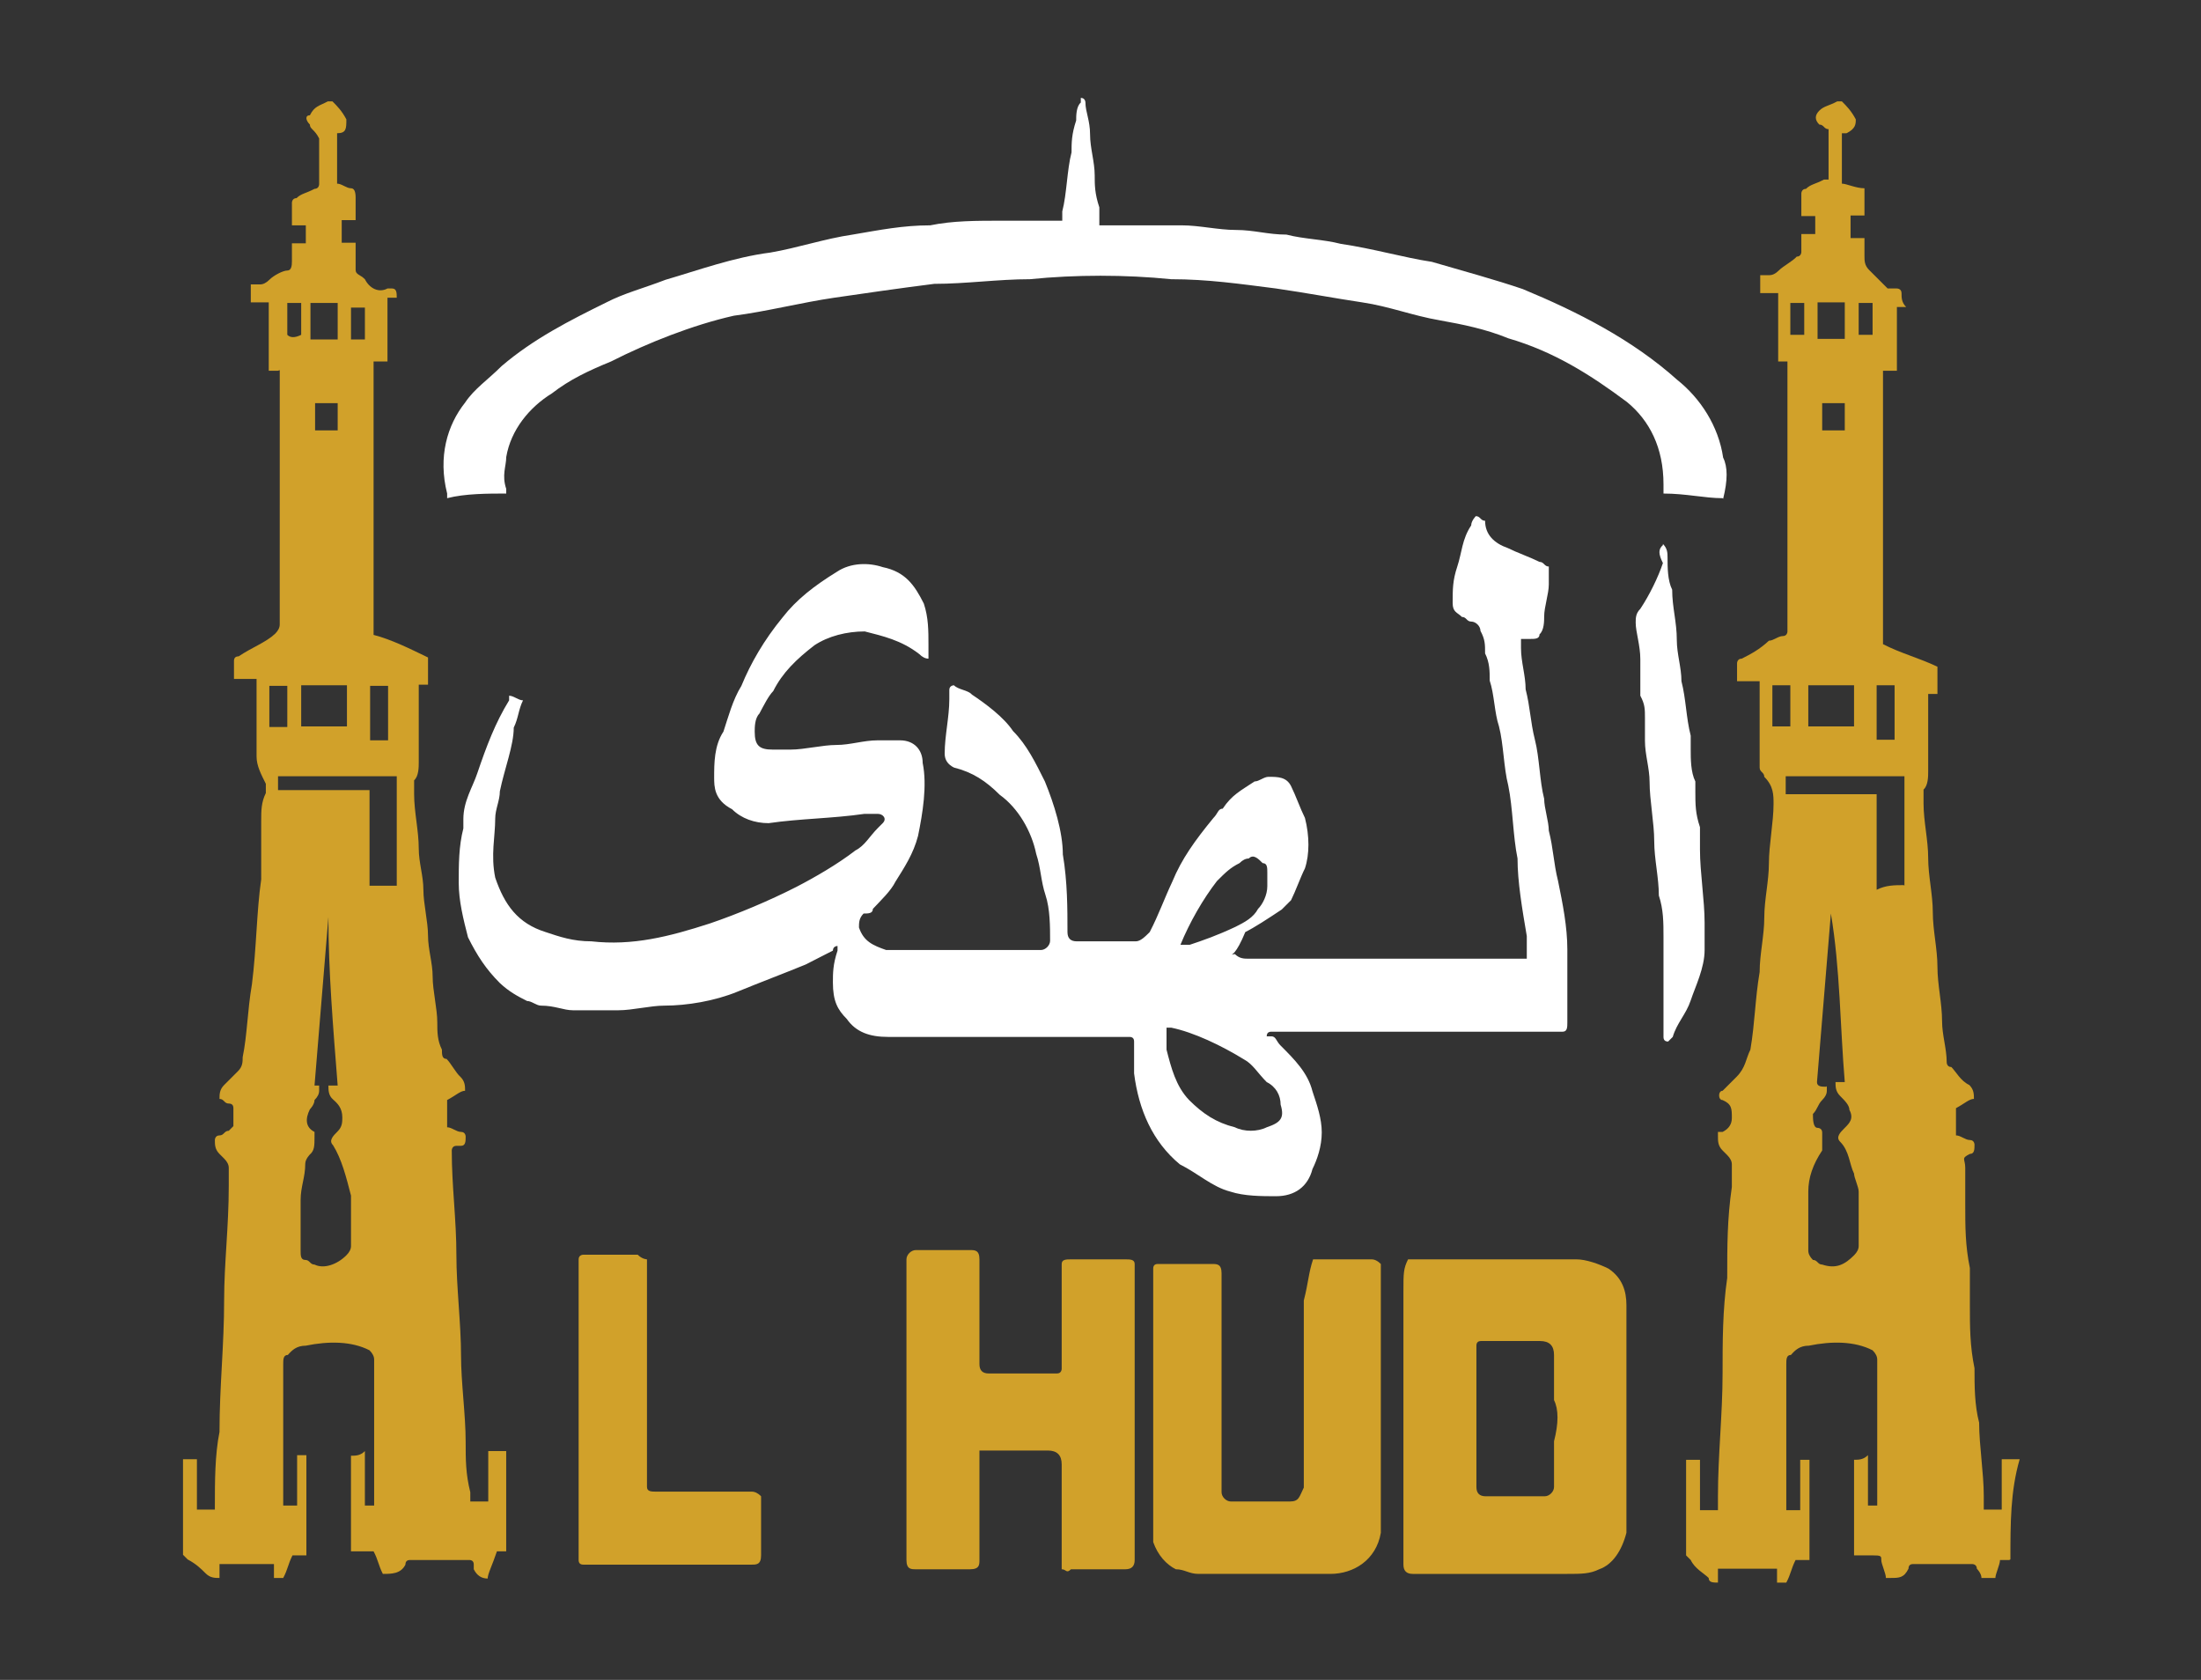
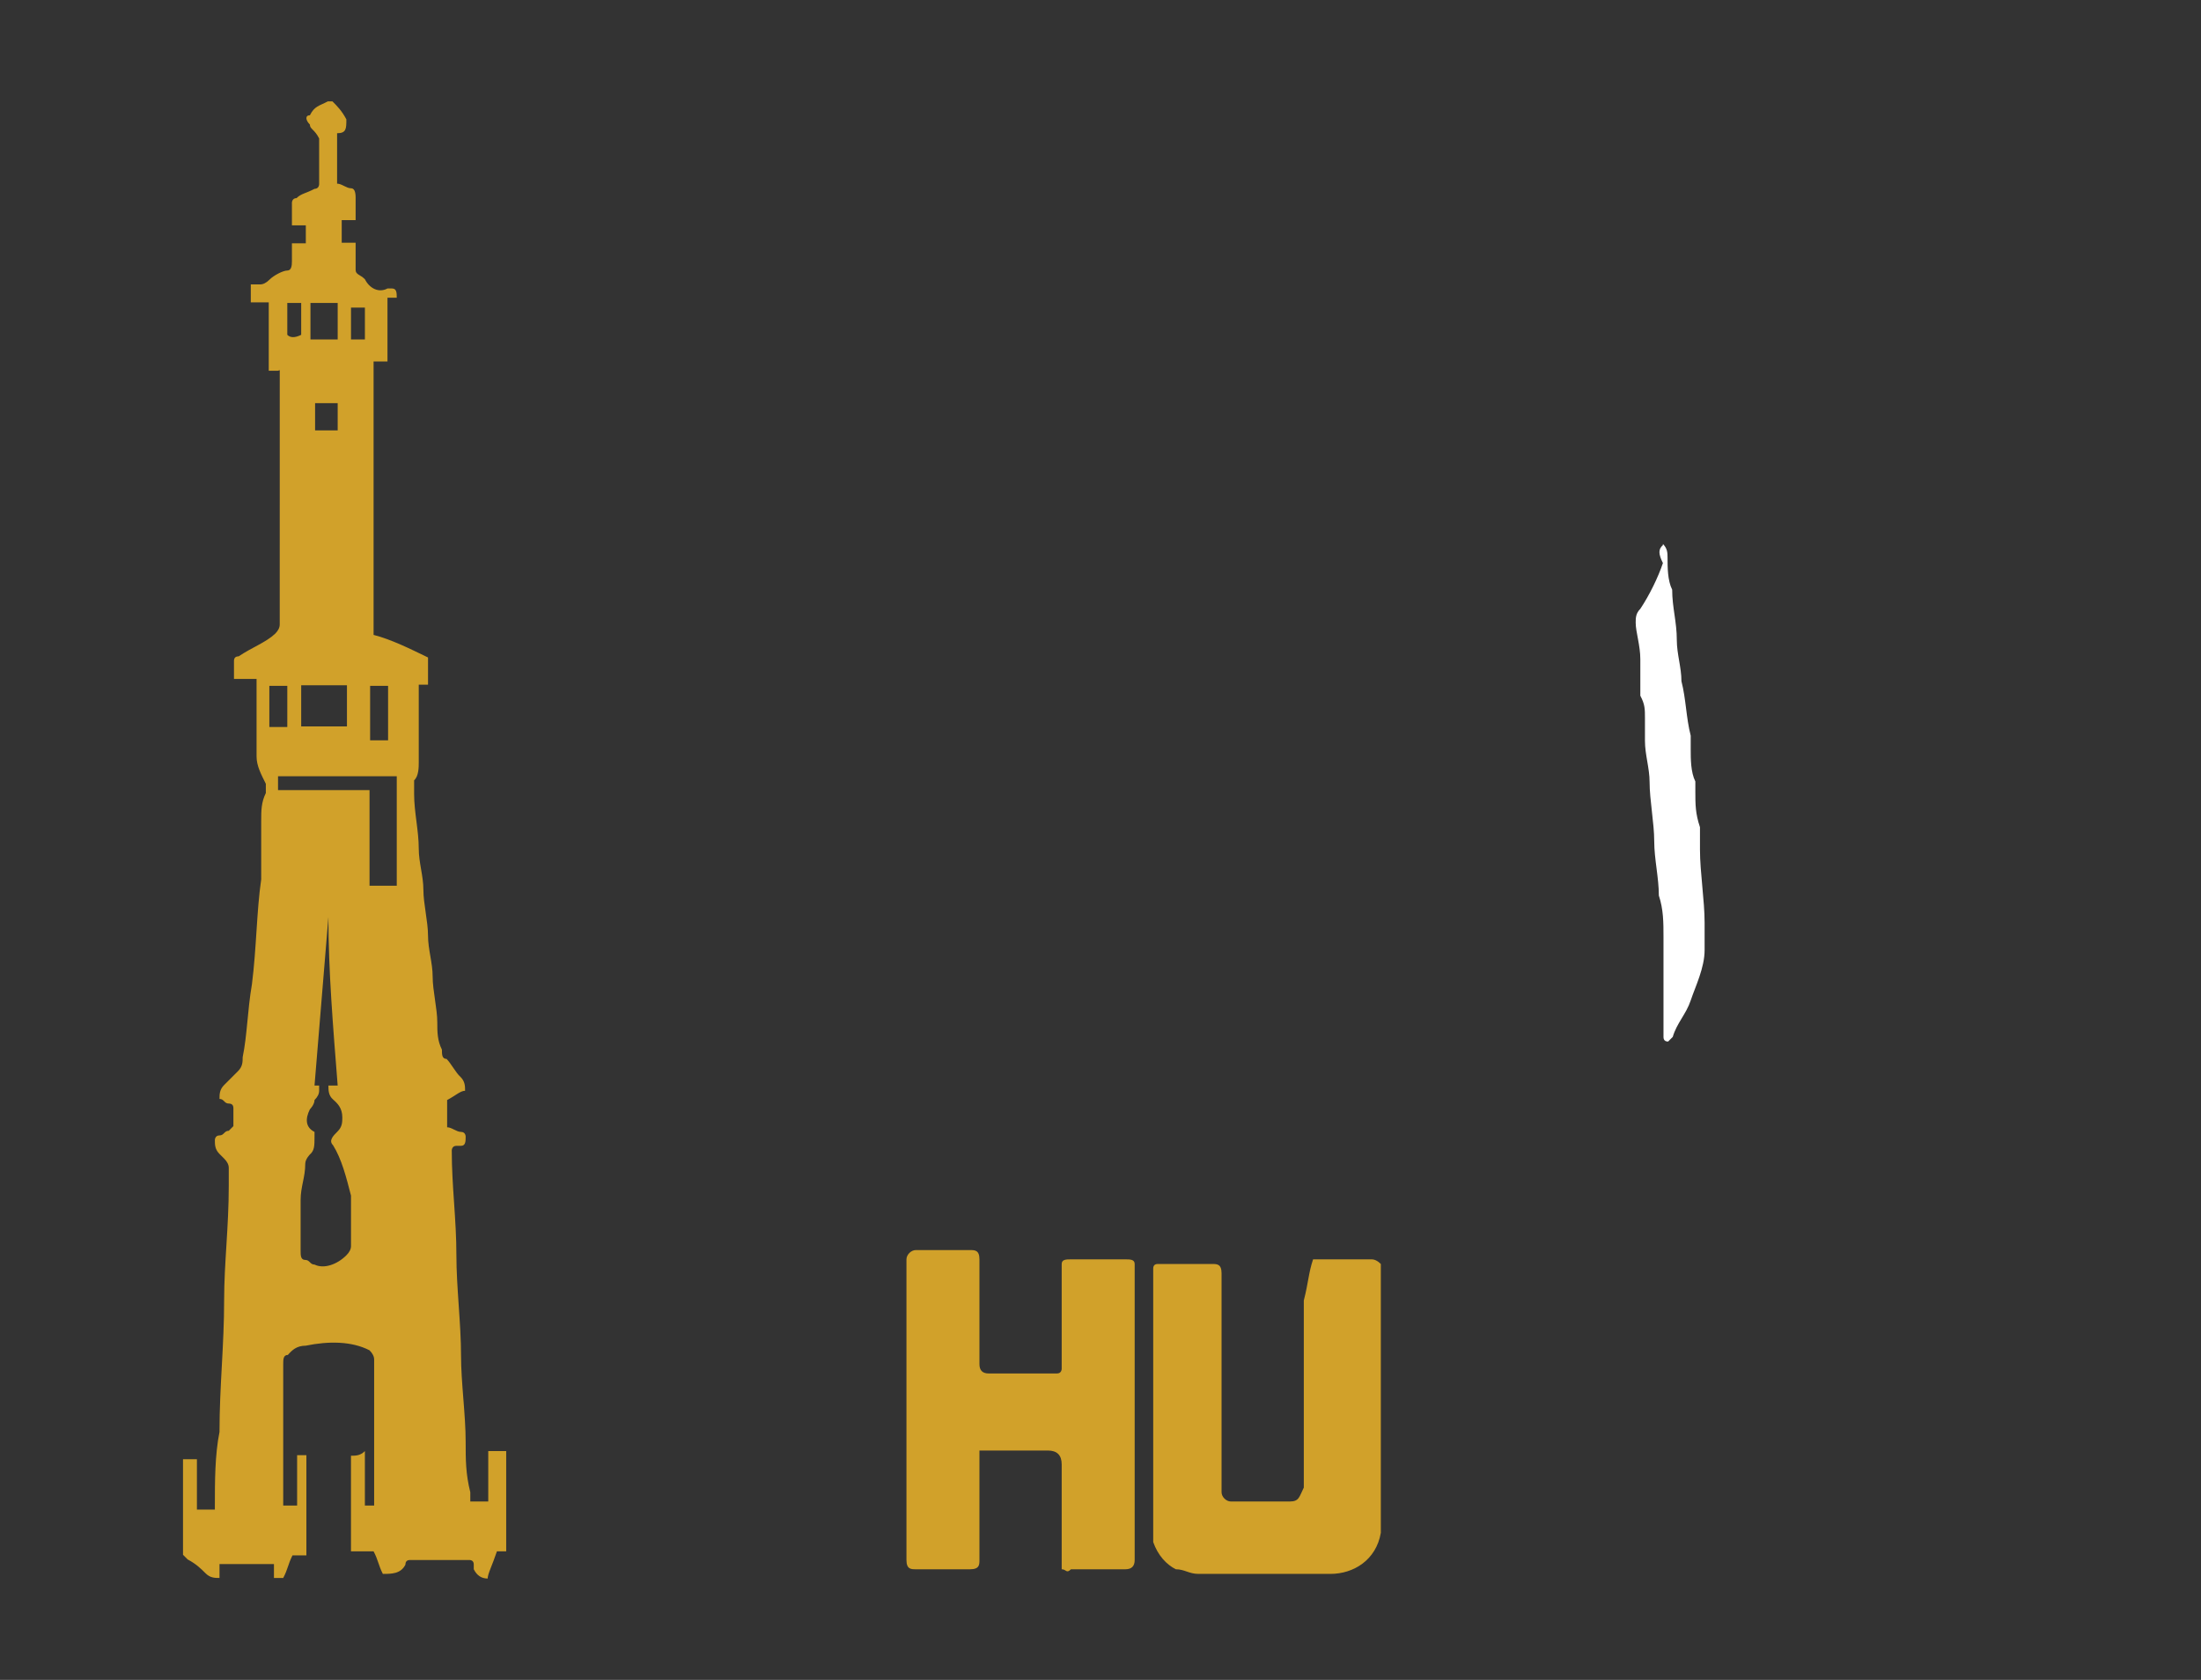
<svg xmlns="http://www.w3.org/2000/svg" id="a" data-name="Layer 1" viewBox="0 0 38 29">
  <rect x="0" y="0" width="38" height="29" fill="#333333" stroke="none" />
  <defs>
    <style>      .c {        fill: #fff;      }      .d {        fill: #d1a12a;      }    </style>
  </defs>
  <g id="b" data-name="4KcLyP">
    <g>
-       <path class="d" d="M34.69,26.93h-.16c0,.08-.08,.24-.08,.31h-.24c0-.08-.08-.16-.08-.16,0-.08-.08-.08-.08-.08h-1.02q-.08,0-.08,.08c-.08,.16-.16,.16-.31,.16h-.08c0-.08-.08-.24-.08-.31s0-.08-.16-.08h-.31v-1.65c.08,0,.16,0,.24-.08v.87h.16v-2.52q0-.08-.08-.16c-.31-.16-.71-.16-1.1-.08-.16,0-.24,.08-.31,.16-.08,0-.08,.08-.08,.16v2.52h.24v-.87h.16v1.73h-.24c-.08,.16-.08,.24-.16,.39h-.16v-.24h-1.02v.24c-.08,0-.16,0-.16-.08-.08-.08-.24-.16-.31-.31l-.08-.08v-1.65h.24v.87h.31v-.24c0-.71,.08-1.42,.08-2.12,0-.55,0-1.1,.08-1.65,0-.55,0-1.02,.08-1.57v-.39q0-.08-.08-.16l-.08-.08c-.08-.08-.08-.16-.08-.24v-.08h.08q.16-.08,.16-.24h0c0-.16,0-.24-.16-.31-.08,0-.08-.16,0-.16,.08-.08,.16-.16,.24-.24,.16-.16,.16-.31,.24-.47,.08-.47,.08-.87,.16-1.34,0-.31,.08-.63,.08-.94s.08-.63,.08-.94,.08-.71,.08-1.02c0-.16,0-.31-.16-.47,0-.08-.08-.08-.08-.16v-1.49h-.39v-.31s0-.08,.08-.08c.16-.08,.31-.16,.47-.31,.08,0,.16-.08,.24-.08s.08-.08,.08-.08V6.24h-.16v-1.18h-.31v-.31h.16q.08,0,.16-.08c.08-.08,.24-.16,.31-.24,.08,0,.08-.08,.08-.08v-.31h.24v-.31h-.24v-.39s0-.08,.08-.08c.08-.08,.16-.08,.31-.16h.08v-.87c-.08,0-.08-.08-.16-.08-.08-.08-.08-.16,0-.24,.08-.08,.16-.08,.31-.16h.08c.08,.08,.16,.16,.24,.31,0,.08,0,.16-.16,.24h-.08v.87c.08,0,.24,.08,.39,.08v.47h-.24v.39h.24v.31c0,.08,0,.16,.08,.24,.08,.08,.16,.16,.24,.24l.08,.08h.16s.08,0,.08,.08,0,.16,.08,.24h-.16v1.1h-.24v4.72c.31,.16,.63,.24,.94,.39v.47h-.16v1.34c0,.08,0,.24-.08,.31v.24c0,.31,.08,.63,.08,.94s.08,.63,.08,.94,.08,.63,.08,.94,.08,.63,.08,.94c0,.24,.08,.47,.08,.71,0,0,0,.08,.08,.08,.08,.08,.16,.24,.31,.31,.08,.08,.08,.16,.08,.24-.08,0-.16,.08-.31,.16v.47c.08,0,.16,.08,.24,.08s.08,.08,.08,.08c0,.08,0,.16-.08,.16-.16,.08-.08,.08-.08,.24v.63c0,.39,0,.71,.08,1.1v.63c0,.39,0,.71,.08,1.1,0,.31,0,.63,.08,.94,0,.39,.08,.87,.08,1.26v.24h.31v-.87h.31c-.16,.55-.16,1.1-.16,1.73Zm-3.15-8.18v.08q0,.08-.08,.16c-.08,.08-.08,.16-.16,.24,0,.08,0,.24,.08,.24,0,0,.08,0,.08,.08v.31c-.16,.24-.24,.47-.24,.71v1.02q0,.08,.08,.16c.08,0,.08,.08,.16,.08,.24,.08,.39,0,.55-.16q.08-.08,.08-.16v-.94c0-.08-.08-.24-.08-.31-.08-.16-.08-.39-.24-.55-.08-.08,0-.16,.08-.24,.08-.08,.16-.16,.08-.31,0-.08-.08-.16-.16-.24-.08-.08-.08-.16-.08-.24h.16c-.08-.94-.08-1.97-.24-2.91-.08,.94-.16,1.97-.24,2.91,0,.08,.08,.08,.16,.08Zm1.34-3.46v-1.89h-2.05v.31h1.57v1.65c.16-.08,.31-.08,.47-.08Zm-.87-3.46h-.79v.71h.79v-.71Zm-.16-5.98v-.63h-.47v.63h.47Zm.55,5.98v.94h.31v-.94h-.31Zm-1.49,.71v-.71h-.31v.71h.31Zm.55-5.58v.47h.39v-.47h-.39Zm.63-1.73v.55h.24v-.55h-.24Zm-.94,0h-.24v.55h.24v-.55Z" />
      <path class="d" d="M4.8,6.4h-.16v-1.18h-.31v-.31h.16q.08,0,.16-.08c.08-.08,.24-.16,.31-.16s.08-.08,.08-.16v-.31h.24v-.31h-.24v-.39s0-.08,.08-.08c.08-.08,.16-.08,.31-.16,.08,0,.08-.08,.08-.08v-.79c-.08-.16-.16-.16-.16-.24-.08-.08-.08-.16,0-.16,.08-.16,.16-.16,.31-.24h.08c.08,.08,.16,.16,.24,.31,0,.16,0,.24-.16,.24v.87c.08,0,.16,.08,.24,.08q.08,0,.08,.16v.39h-.24v.39h.24v.47c0,.08,.08,.08,.16,.16,.08,.16,.24,.24,.39,.16h.08c.08,0,.08,.08,.08,.16h-.16v1.1h-.24v4.72c.31,.08,.63,.24,.94,.39v.47h-.16v1.34c0,.08,0,.24-.08,.31v.24c0,.31,.08,.63,.08,.94,0,.24,.08,.47,.08,.71s.08,.55,.08,.79,.08,.47,.08,.71,.08,.55,.08,.79c0,.16,0,.31,.08,.47,0,.08,0,.16,.08,.16,.08,.08,.16,.24,.24,.31,.08,.08,.08,.16,.08,.24-.08,0-.16,.08-.31,.16v.47c.08,0,.16,.08,.24,.08s.08,.08,.08,.08c0,.08,0,.16-.08,.16h-.08c-.08,0-.08,.08-.08,.08,0,.63,.08,1.18,.08,1.81,0,.55,.08,1.18,.08,1.73,0,.47,.08,1.02,.08,1.49,0,.31,0,.55,.08,.87v.16h.31v-.87h.31v1.73h-.16c-.08,.24-.16,.39-.16,.47h0q-.16,0-.24-.16v-.08q0-.08-.08-.08h-1.02q-.08,0-.08,.08c-.08,.16-.24,.16-.39,.16-.08-.16-.08-.24-.16-.39h-.39v-1.65c.08,0,.16,0,.24-.08v.94h.16v-2.52q0-.08-.08-.16c-.31-.16-.71-.16-1.1-.08-.16,0-.24,.08-.31,.16-.08,0-.08,.08-.08,.16v2.44h.24v-.87h.16v1.73h-.24c-.08,.16-.08,.24-.16,.39h-.16v-.24h-.94v.24c-.08,0-.16,0-.24-.08-.08-.08-.16-.16-.31-.24l-.08-.08v-1.65h.24v.87h.31v-.08c0-.39,0-.87,.08-1.26,0-.79,.08-1.49,.08-2.28,0-.63,.08-1.26,.08-1.97v-.31q0-.08-.08-.16l-.08-.08c-.08-.08-.08-.16-.08-.24,0,0,0-.08,.08-.08s.08-.08,.16-.08l.08-.08v-.31q0-.08-.08-.08c-.08,0-.08-.08-.16-.08,0-.08,0-.16,.08-.24,.08-.08,.16-.16,.24-.24,.08-.08,.08-.16,.08-.24,.08-.39,.08-.79,.16-1.26,.08-.63,.08-1.26,.16-1.81,0-.31,0-.63,0-1.02,0-.16,0-.31,.08-.47v-.16c-.08-.16-.16-.31-.16-.47v-1.34h-.39v-.31q0-.08,.08-.08c.24-.16,.47-.24,.63-.39q.08-.08,.08-.16V6.63s0-.08,0-.24Zm.71,12.35v.08q0,.08-.08,.16c0,.08-.08,.16-.08,.16-.08,.16-.08,.31,.08,.39v.08c0,.16,0,.24-.08,.31,0,0-.08,.08-.08,.16,0,.24-.08,.39-.08,.63v.87c0,.08,0,.16,.08,.16s.08,.08,.16,.08c.16,.08,.39,0,.55-.16q.08-.08,.08-.16v-.87c-.08-.31-.16-.63-.31-.87-.08-.08,0-.16,.08-.24,.08-.08,.08-.16,.08-.24,0-.16-.08-.24-.16-.31s-.08-.16-.08-.24h.16c-.08-1.02-.16-1.97-.16-2.91h0c-.08,.94-.16,1.97-.24,2.91-.08,0,0,0,.08,0Zm.87-5.11v1.65h.47v-1.89h-2.05v.24h1.57Zm-.39-1.1v-.71h-.79v.71h.79Zm.71,.24v-.94h-.31v.94h.31Zm-1.34-6.92h.47v-.63h-.47v.63Zm-.71,5.98v.71h.31v-.71h-.31Zm.79-4.88v.47h.39v-.47h-.39Zm-.24-1.18v-.55h-.24v.55q.08,.08,.24,0-.08,0,0,0Zm1.1,.08v-.55h-.24v.55h.24Z" />
-       <path class="c" d="M21.32,16.47c.08,.08,.16,.08,.24,.08h4.8v-.39c-.08-.47-.16-.94-.16-1.34-.08-.39-.08-.87-.16-1.26-.08-.31-.08-.71-.16-1.02-.08-.24-.08-.55-.16-.79,0-.16,0-.31-.08-.47,0-.16,0-.24-.08-.39,0-.08-.08-.16-.16-.16s-.08-.08-.16-.08c-.08-.08-.16-.08-.16-.24,0-.24,0-.39,.08-.63s.08-.47,.24-.71c0-.08,.08-.16,.08-.16,.08,0,.08,.08,.16,.08,0,.24,.16,.39,.39,.47,.16,.08,.39,.16,.55,.24,.08,0,.08,.08,.16,.08v.31c0,.16-.08,.39-.08,.55,0,.08,0,.24-.08,.31,0,.08-.08,.08-.16,.08h-.16v.16c0,.24,.08,.47,.08,.71,.08,.31,.08,.55,.16,.87,.08,.31,.08,.71,.16,1.02,0,.16,.08,.39,.08,.55,.08,.31,.08,.55,.16,.87,.08,.39,.16,.79,.16,1.18v1.26c0,.08,0,.16-.08,.16h-5.03q-.08,0-.08,.08h.08c.08,0,.08,.08,.16,.16,.24,.24,.47,.47,.55,.79,.08,.24,.16,.47,.16,.71s-.08,.47-.16,.63c-.08,.31-.31,.47-.63,.47-.24,0-.55,0-.79-.08-.31-.08-.55-.31-.87-.47-.47-.39-.71-.94-.79-1.57v-.55q0-.08-.08-.08h-4.17c-.31,0-.55-.08-.71-.31-.16-.16-.24-.31-.24-.63,0-.16,0-.31,.08-.55v-.08s-.08,0-.08,.08c-.16,.08-.31,.16-.47,.24-.39,.16-.79,.31-1.18,.47s-.87,.24-1.26,.24c-.24,0-.55,.08-.79,.08h-.79c-.16,0-.31-.08-.55-.08-.08,0-.16-.08-.24-.08-.16-.08-.31-.16-.47-.31-.24-.24-.39-.47-.55-.79-.08-.31-.16-.63-.16-.94s0-.63,.08-.94v-.16c0-.31,.16-.55,.24-.79,.16-.47,.31-.87,.55-1.26v-.08c.08,0,.16,.08,.24,.08-.08,.16-.08,.31-.16,.47,0,.31-.16,.71-.24,1.1,0,.16-.08,.31-.08,.47,0,.31-.08,.63,0,1.02,.16,.47,.39,.79,.87,.94,.24,.08,.47,.16,.79,.16,.71,.08,1.34-.08,2.05-.31,.47-.16,1.02-.39,1.49-.63,.31-.16,.71-.39,1.02-.63,.16-.08,.24-.24,.39-.39l.08-.08c.08-.08,0-.16-.08-.16h-.24c-.55,.08-1.1,.08-1.65,.16-.24,0-.47-.08-.63-.24-.31-.16-.31-.39-.31-.55,0-.24,0-.55,.16-.79,.08-.24,.16-.55,.31-.79,.16-.39,.39-.79,.71-1.18,.24-.31,.55-.55,.94-.79,.24-.16,.55-.16,.79-.08,.39,.08,.55,.31,.71,.63,.08,.24,.08,.47,.08,.71v.24q-.08,0-.16-.08c-.31-.24-.63-.31-.94-.39-.31,0-.63,.08-.87,.24-.31,.24-.55,.47-.71,.79-.08,.08-.16,.24-.24,.39-.08,.08-.08,.24-.08,.31,0,.24,.08,.31,.31,.31h.31c.24,0,.55-.08,.79-.08s.47-.08,.71-.08h.39c.24,0,.39,.16,.39,.39,.08,.39,0,.87-.08,1.26-.08,.31-.24,.55-.39,.79-.08,.16-.24,.31-.39,.47,0,.08-.08,.08-.16,.08-.08,.08-.08,.16-.08,.24,.08,.24,.24,.31,.47,.39h2.67c.08,0,.16-.08,.16-.16,0-.24,0-.55-.08-.79s-.08-.47-.16-.71c-.08-.39-.31-.79-.63-1.02-.24-.24-.47-.39-.79-.47q-.16-.08-.16-.24c0-.31,.08-.63,.08-.94v-.16c0-.08,.08-.08,.08-.08,.08,.08,.24,.08,.31,.16,.24,.16,.55,.39,.71,.63,.24,.24,.39,.55,.55,.87,.16,.39,.31,.87,.31,1.26,.08,.47,.08,.94,.08,1.34q0,.16,.16,.16h1.02c.08,0,.16-.08,.24-.16,.16-.31,.24-.55,.39-.87,.16-.39,.39-.71,.71-1.1,.08-.08,.08-.16,.16-.16,.16-.24,.31-.31,.55-.47,.08,0,.16-.08,.24-.08,.16,0,.31,0,.39,.16s.16,.39,.24,.55c.08,.31,.08,.63,0,.87-.08,.16-.16,.39-.24,.55l-.16,.16c-.24,.16-.47,.31-.63,.39-.16,.39-.24,.39-.24,.39Zm-1.18,1.26v.39c.08,.31,.16,.63,.39,.87,.24,.24,.47,.39,.79,.47,.16,.08,.39,.08,.55,0,.24-.08,.31-.16,.24-.39,0-.16-.08-.31-.24-.39-.16-.16-.24-.31-.39-.39-.39-.24-.87-.47-1.26-.55h-.08Zm.24-1.42s0,.08,0,0h.16c.24-.08,.47-.16,.79-.31,.16-.08,.31-.16,.39-.31,.08-.08,.16-.24,.16-.39v-.24c0-.08,0-.16-.08-.16-.08-.08-.16-.16-.24-.08q-.08,0-.16,.08c-.16,.08-.24,.16-.39,.31-.24,.31-.47,.71-.63,1.1,0-.08,0,0,0,0Z" />
-       <path class="c" d="M29.74,8.6c-.31,0-.63-.08-1.02-.08v-.16c0-.63-.24-1.1-.63-1.42-.63-.47-1.26-.87-2.05-1.1-.39-.16-.79-.24-1.18-.31-.47-.08-.87-.24-1.34-.31s-.94-.16-1.49-.24c-.63-.08-1.18-.16-1.81-.16-.79-.08-1.65-.08-2.44,0-.55,0-1.1,.08-1.65,.08-.63,.08-1.18,.16-1.73,.24-.55,.08-1.18,.24-1.73,.31-.71,.16-1.49,.47-2.12,.79-.39,.16-.71,.31-1.02,.55-.39,.24-.71,.63-.79,1.1,0,.16-.08,.31,0,.55v.08c-.31,0-.71,0-1.02,.08v-.08c-.16-.63,0-1.18,.31-1.57,.16-.24,.39-.39,.63-.63,.55-.47,1.18-.79,1.81-1.1,.31-.16,.63-.24,1.02-.39,.55-.16,1.18-.39,1.81-.47,.47-.08,.94-.24,1.42-.31,.47-.08,.87-.16,1.34-.16,.39-.08,.79-.08,1.26-.08h1.02v-.16c.08-.31,.08-.71,.16-1.02,0-.16,0-.31,.08-.55,0-.08,0-.24,.08-.31v-.08c.08,0,.08,.08,.08,.08,0,.16,.08,.31,.08,.55s.08,.47,.08,.71c0,.16,0,.31,.08,.55v.31h1.42c.31,0,.63,.08,.94,.08s.55,.08,.87,.08c.31,.08,.63,.08,.94,.16,.55,.08,1.1,.24,1.57,.31,.55,.16,1.1,.31,1.57,.47,.94,.39,1.89,.87,2.67,1.57,.39,.31,.71,.79,.79,1.34,.08,.16,.08,.39,0,.71q0-.08,0,0Z" />
-       <path class="d" d="M24.31,21.74h2.91c.16,0,.39,.08,.55,.16,.24,.16,.31,.39,.31,.63v3.93c-.08,.31-.24,.55-.47,.63-.16,.08-.31,.08-.55,.08h-2.67q-.16,0-.16-.16v-4.72c0-.31,0-.39,.08-.55Zm2.52,2.44q.08,0,0,0v-.79c0-.16-.08-.24-.24-.24h-1.02q-.08,0-.08,.08v2.44q0,.16,.16,.16h1.02c.08,0,.16-.08,.16-.16v-.79c.08-.31,.08-.55,0-.71Z" />
      <path class="d" d="M18.33,27.09v-1.81q0-.24-.24-.24h-1.18v1.89c0,.08,0,.16-.16,.16h-.94c-.08,0-.16,0-.16-.16v-5.19c0-.08,.08-.16,.16-.16h.94c.08,0,.16,0,.16,.16v1.81q0,.16,.16,.16h1.18c.08,0,.08-.08,.08-.08v-1.81c0-.08,.08-.08,.16-.08h.94c.08,0,.16,0,.16,.08v5.11q0,.16-.16,.16h-.94c-.08,.08-.08,0-.16,0Z" />
      <path class="d" d="M22.66,21.74h1.02q.08,0,.16,.08v4.64c-.08,.47-.47,.71-.87,.71h-2.28c-.16,0-.24-.08-.39-.08-.16-.08-.31-.24-.39-.47v-4.72q0-.08,.08-.08h.94c.08,0,.16,0,.16,.16v3.78c0,.08,.08,.16,.16,.16h1.02c.16,0,.16-.08,.24-.24v-3.23c.08-.31,.08-.47,.16-.71Z" />
-       <path class="d" d="M11.17,21.74v3.93c0,.08,.08,.08,.16,.08h1.65q.08,0,.16,.08v1.02c0,.16-.08,.16-.16,.16h-2.91q-.08,0-.08-.08v-5.19c0-.08,.08-.08,.08-.08h.94c.08,.08,.16,.08,.16,.08Z" />
      <path class="c" d="M28.71,9.39c.08,.08,.08,.16,.08,.24,0,.16,0,.39,.08,.55,0,.31,.08,.55,.08,.87,0,.24,.08,.47,.08,.71,.08,.31,.08,.63,.16,.94v.24c0,.16,0,.39,.08,.55v.16c0,.24,0,.39,.08,.63v.39c0,.39,.08,.87,.08,1.26v.47c0,.31-.16,.63-.24,.87-.08,.24-.24,.39-.31,.63l-.08,.08q-.08,0-.08-.08v-1.73c0-.24,0-.47-.08-.71,0-.31-.08-.63-.08-.94s-.08-.71-.08-1.02c0-.24-.08-.47-.08-.71v-.39c0-.16,0-.24-.08-.39v-.63c0-.24-.08-.47-.08-.63,0-.08,0-.16,.08-.24,.16-.24,.31-.55,.39-.79-.08-.16-.08-.24,0-.31Z" />
    </g>
  </g>
</svg>